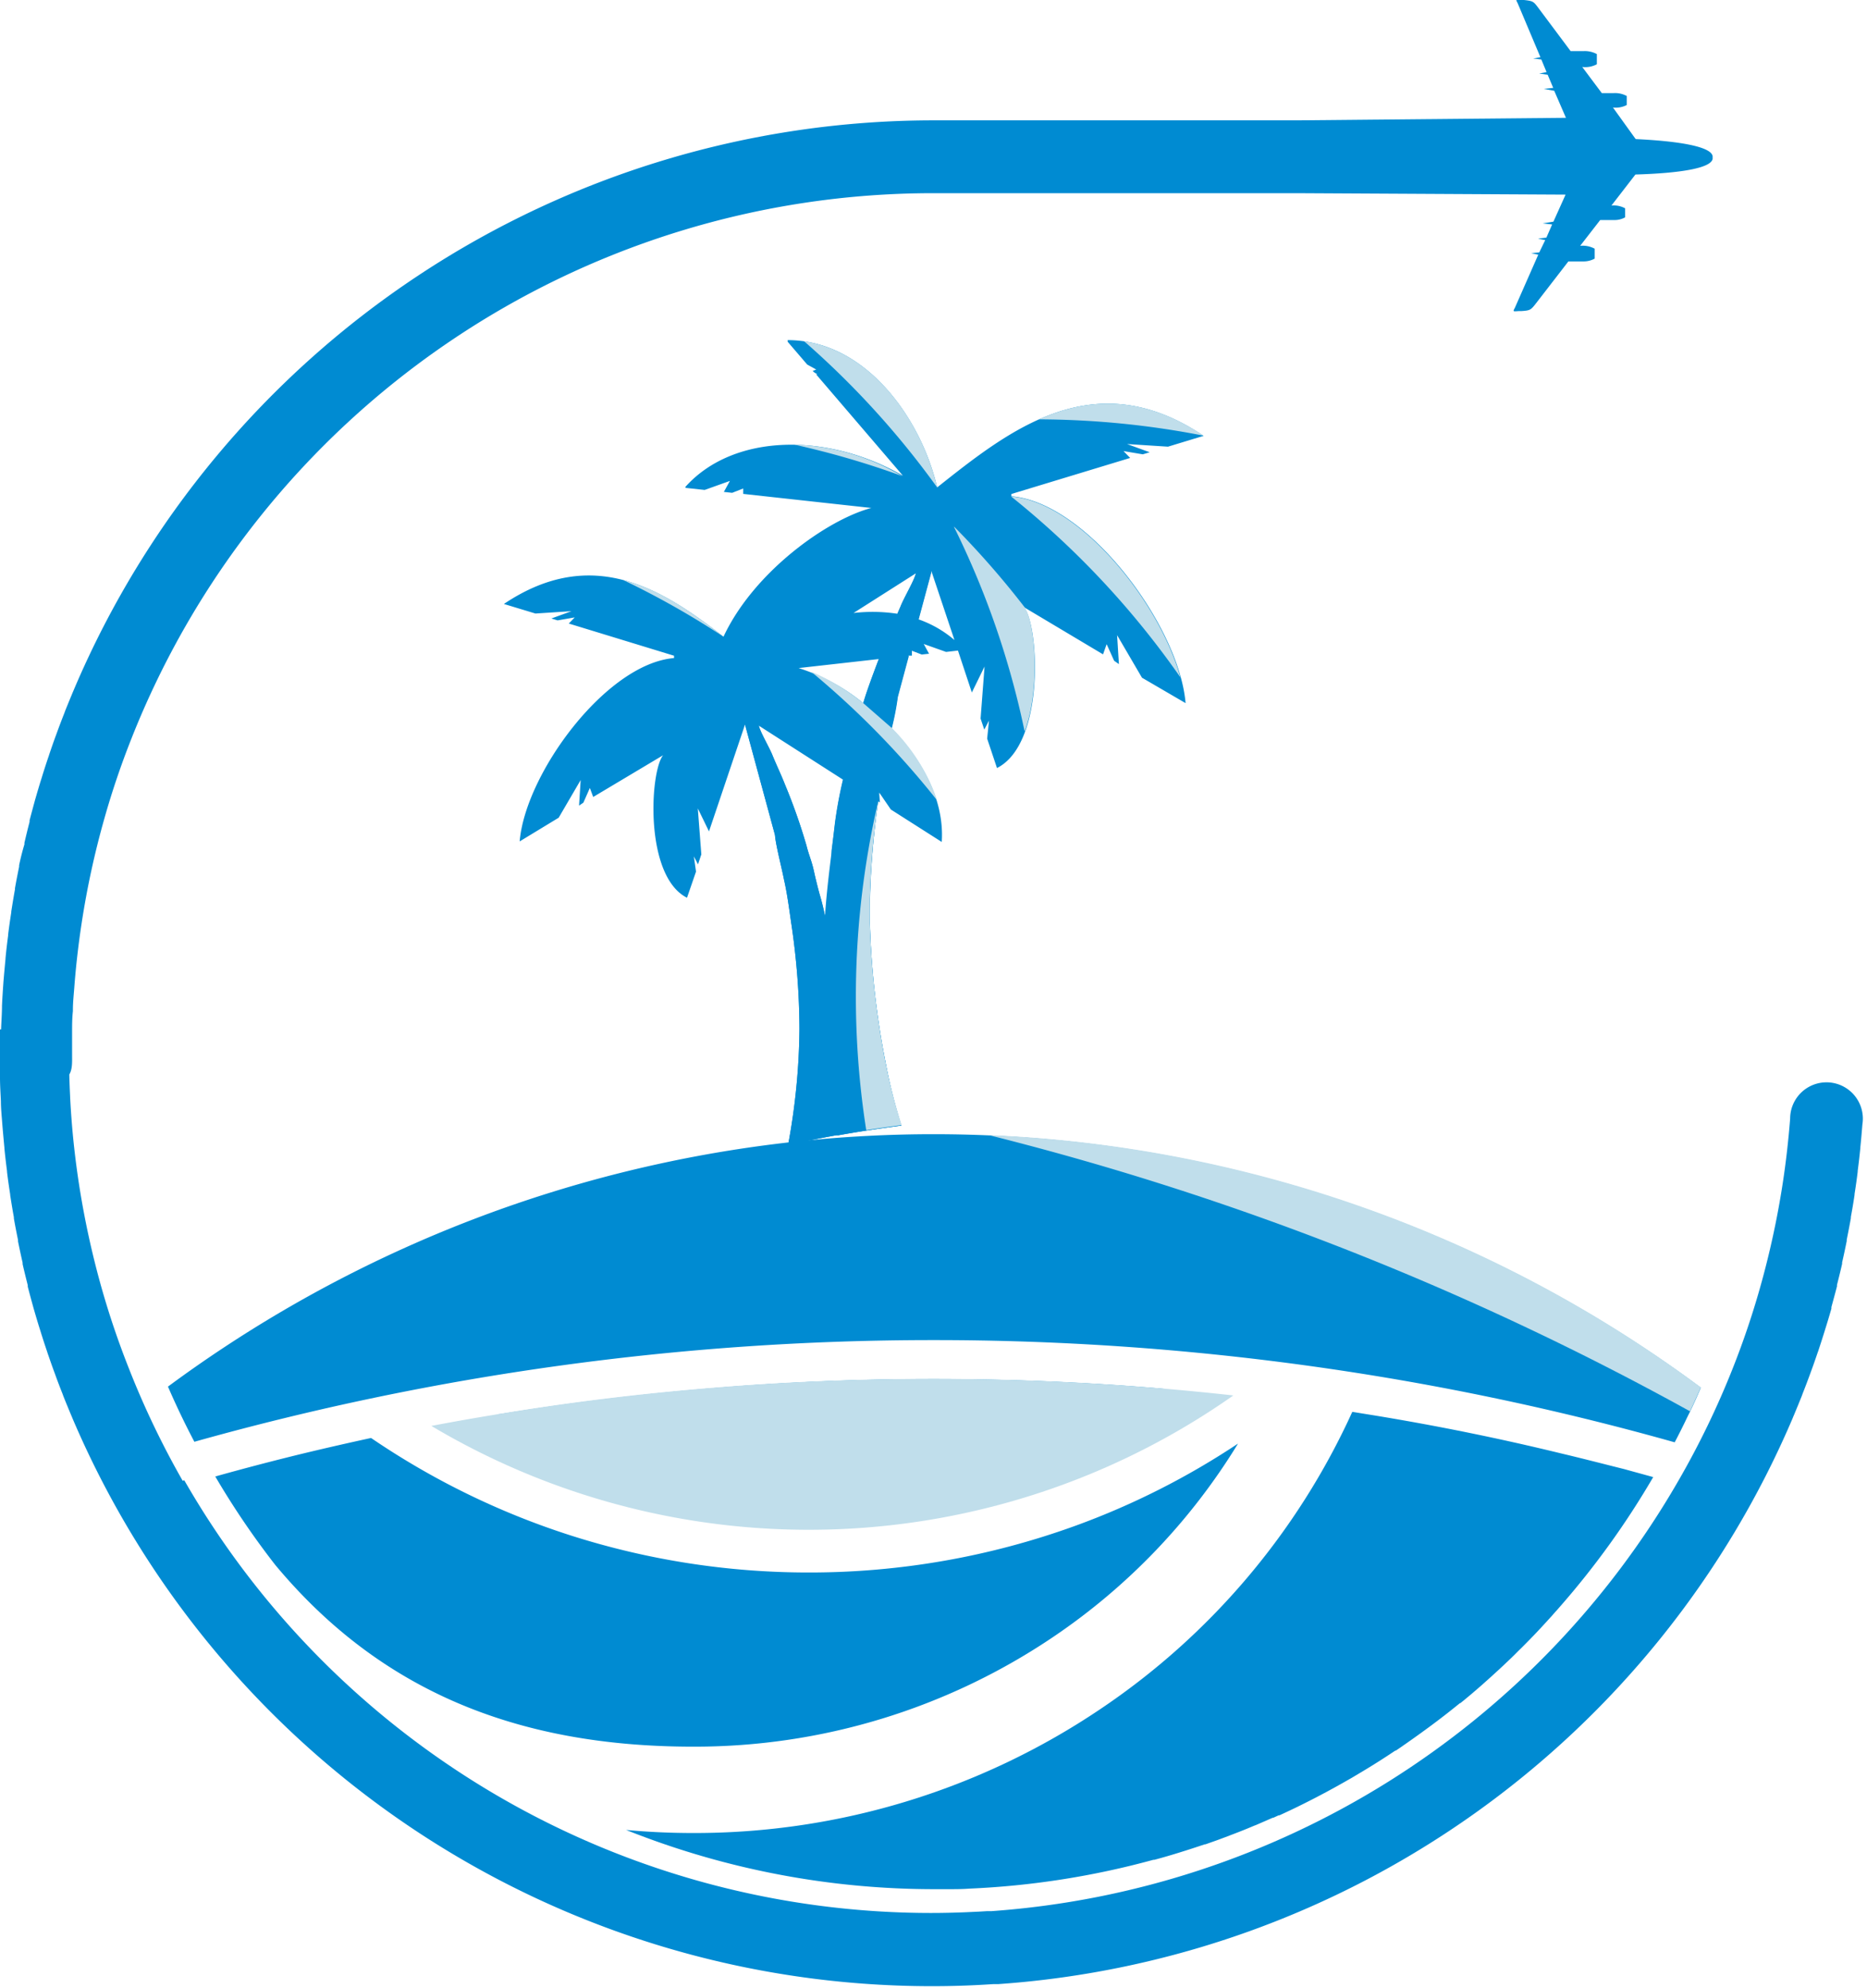
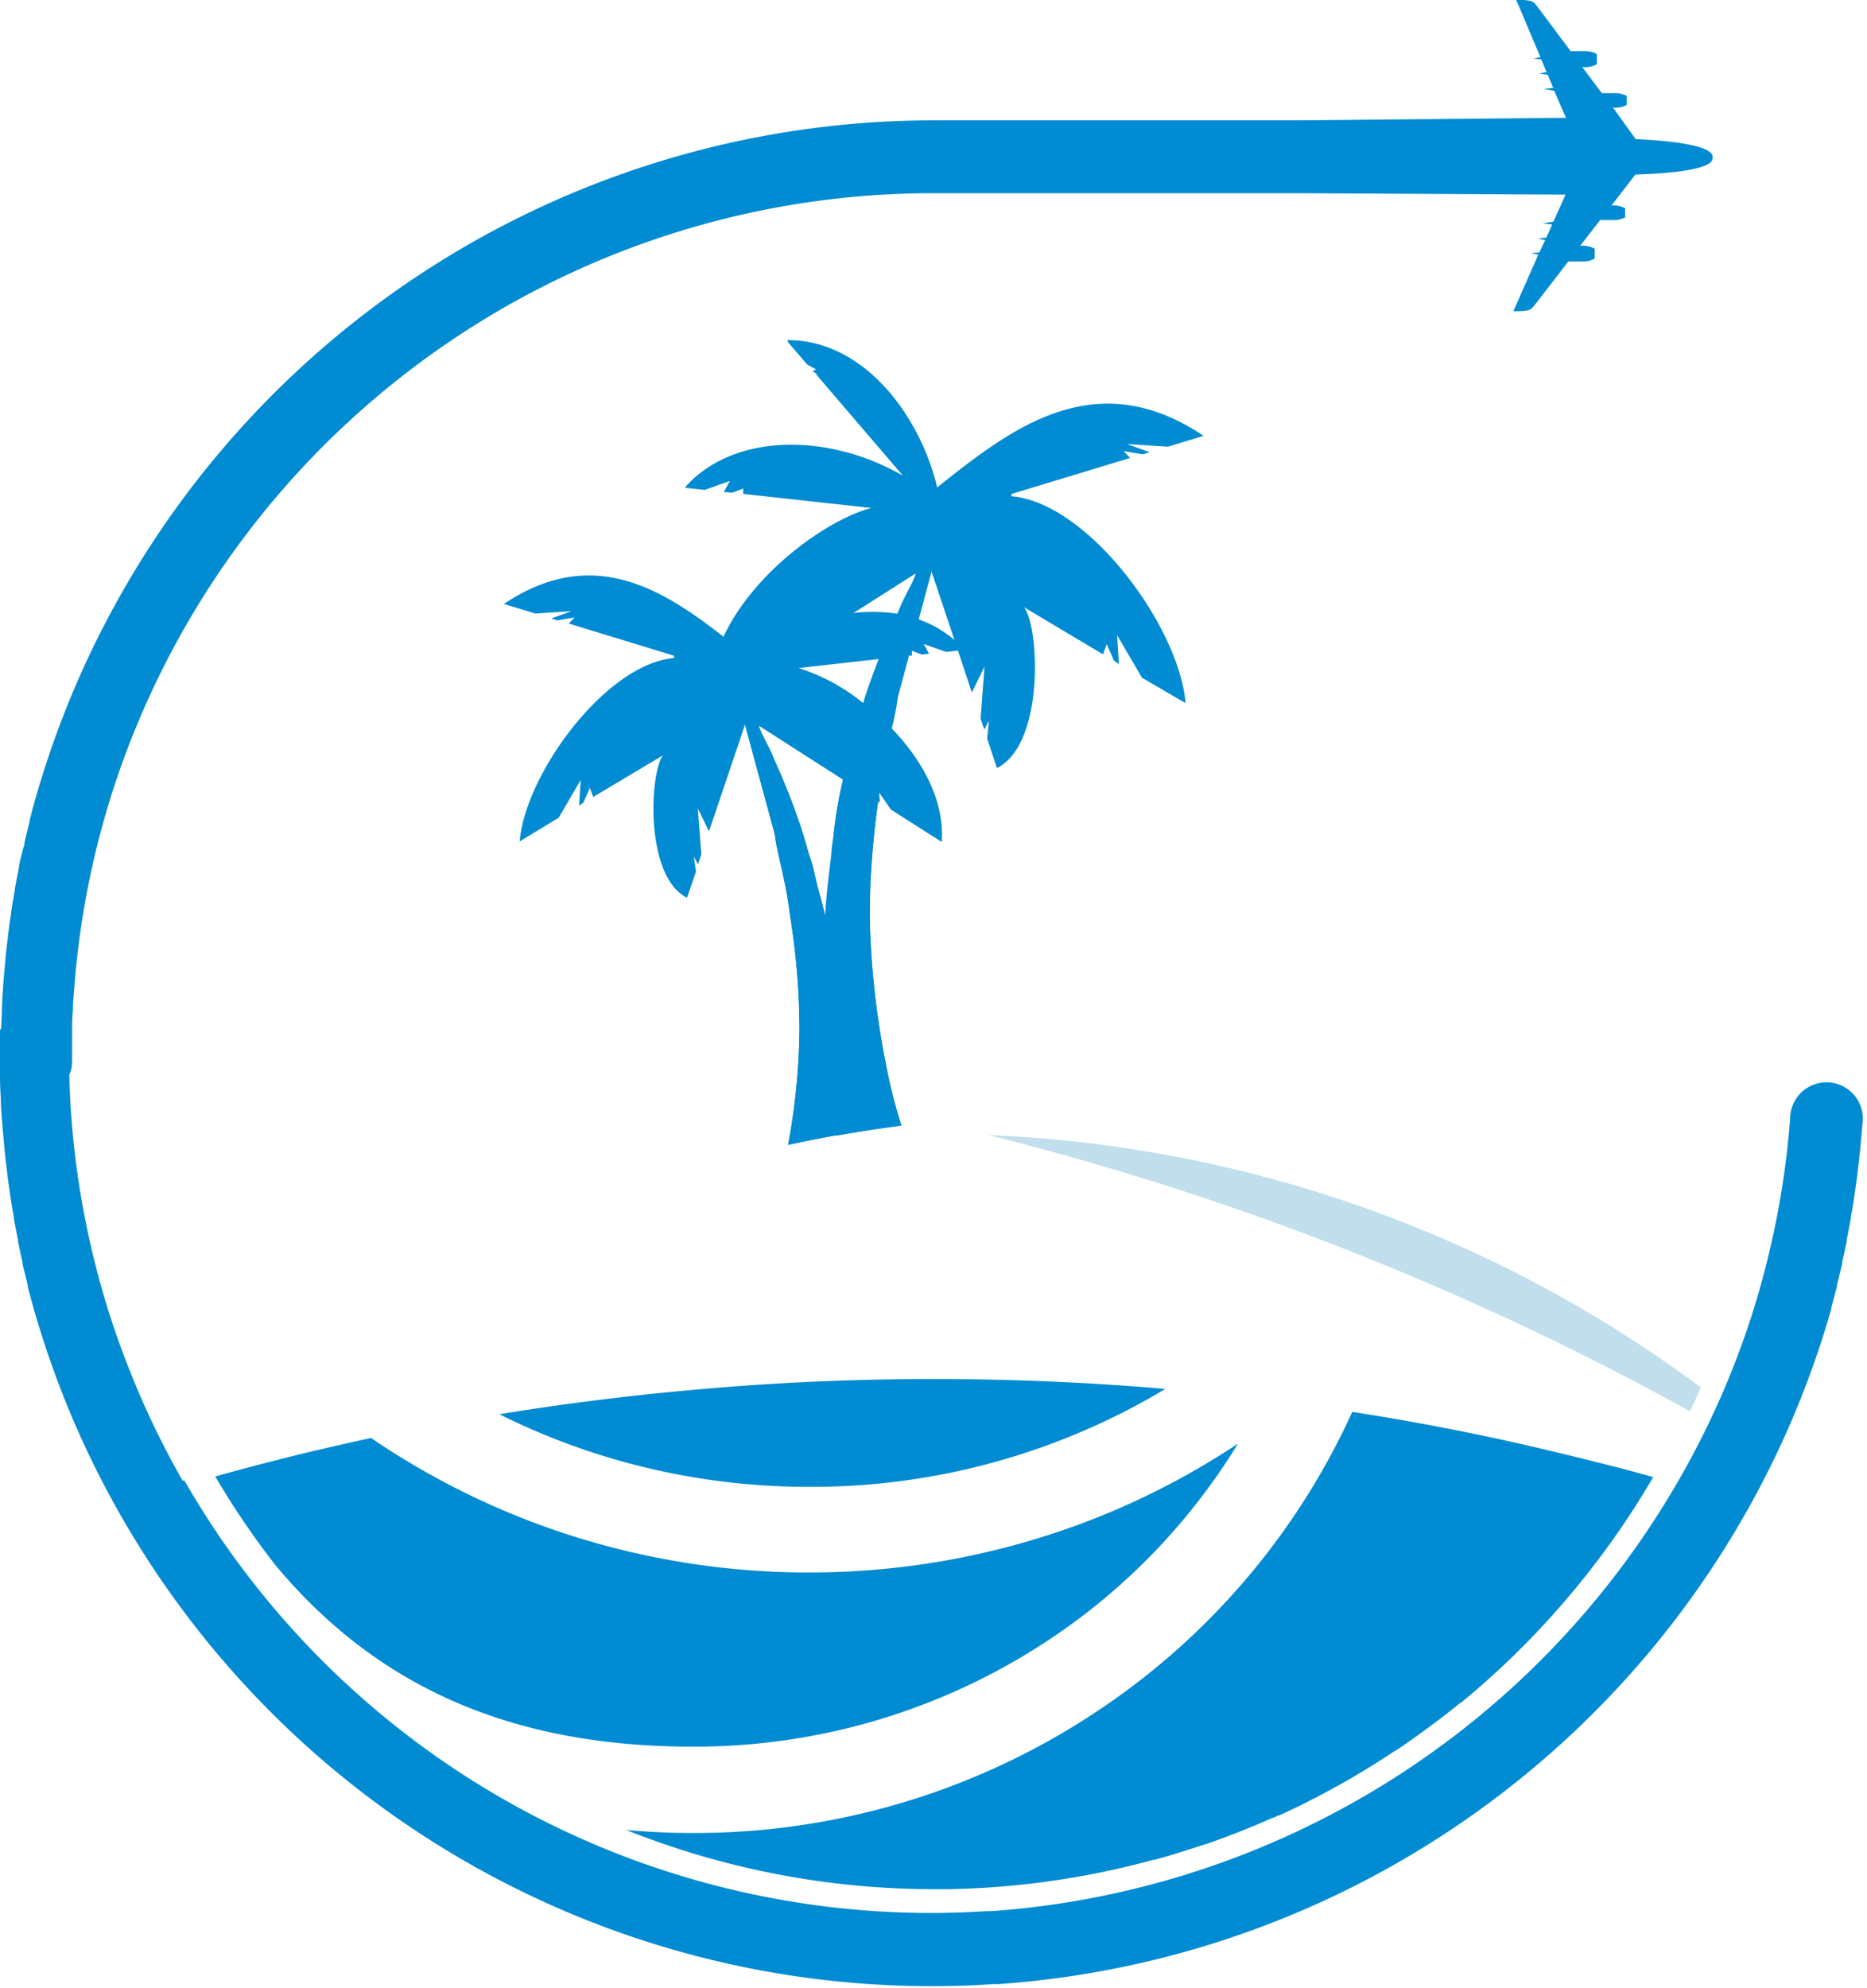
<svg xmlns="http://www.w3.org/2000/svg" viewBox="0 0 207.19 220.57">
  <defs>
    <style>.cls-1{fill:#008bd2;}.cls-1,.cls-2{fill-rule:evenodd;}.cls-2{fill:#c0deeb;}</style>
  </defs>
  <g id="Слой_2" data-name="Слой 2">
    <g id="Layer_1" data-name="Layer 1">
-       <path class="cls-1" d="M41.21,159.54A85.79,85.79,0,0,0,63.3,170.32a86.69,86.69,0,0,0,26.49,4.12v0a86.54,86.54,0,0,0,29.6-5.2,85,85,0,0,0,18-9.1,69.71,69.71,0,0,1-20.63,21.53,71.09,71.09,0,0,1-39.86,12.09c-19.88,0-34.95-6.46-46.37-20.18a90.5,90.5,0,0,1-6.64-9.79q5-1.4,10-2.61c2.42-.58,4.84-1.13,7.28-1.66Zm14.16-2.68a76,76,0,0,0,10.83,4.41,77.22,77.22,0,0,0,23.59,3.67v0a76.31,76.31,0,0,0,39.53-10.86l-1.14-.1q-12.11-1-24.57-1T79,154q-12.06,1-23.67,2.9Zm128.11,7-3.24-.89c-2.32-.58-4.63-1.18-7-1.74Q163,158.73,152.42,157l-2.35-.38a79.21,79.21,0,0,1-28,33,80.58,80.58,0,0,1-45.15,13.72q-3.76,0-7.44-.34a92.27,92.27,0,0,0,34.32,6.57h1.46c.77,0,1.53,0,2.3-.06h0A92.39,92.39,0,0,0,128,206.31l.11,0c.94-.25,1.86-.52,2.79-.81h0c.94-.29,1.86-.59,2.78-.9l.08,0,1.36-.48h0l.67-.25h0l.59-.22.12-.05c.69-.26,1.38-.53,2.06-.81h0l.62-.26.19-.07,1.22-.53h0l.64-.28.07,0,.59-.27.09,0c.85-.39,1.7-.79,2.54-1.21l.14-.07q2.59-1.29,5.1-2.74l.18-.1,1.16-.69h0q1.91-1.14,3.74-2.37l.06,0,.59-.4h0c1.44-1,2.84-2,4.22-3.05l.09-.07.51-.39,0,0c.57-.44,1.14-.9,1.71-1.36l.05,0,.53-.43,0,0,.5-.42.16-.13.36-.31.19-.16.34-.3.26-.22.31-.28.18-.16.37-.33.21-.19.92-.84.15-.14.45-.42.06-.06.35-.33.22-.21c.28-.27.56-.54.83-.82l.39-.38c.63-.63,1.25-1.26,1.86-1.91l.12-.13c.14-.14.27-.29.41-.44l0,0,.46-.5.06-.07.46-.5,0,0,.39-.45.16-.17.4-.46,0,0A92.49,92.49,0,0,0,183.48,163.83Z" />
+       <path class="cls-1" d="M41.21,159.54A85.79,85.79,0,0,0,63.3,170.32a86.69,86.69,0,0,0,26.49,4.12v0a86.54,86.54,0,0,0,29.6-5.2,85,85,0,0,0,18-9.1,69.71,69.71,0,0,1-20.63,21.53,71.09,71.09,0,0,1-39.86,12.09c-19.88,0-34.95-6.46-46.37-20.18a90.5,90.5,0,0,1-6.64-9.79q5-1.4,10-2.61c2.42-.58,4.84-1.13,7.28-1.66Zm14.16-2.68a76,76,0,0,0,10.83,4.41,77.22,77.22,0,0,0,23.59,3.67v0a76.31,76.31,0,0,0,39.53-10.86l-1.14-.1q-12.11-1-24.57-1T79,154q-12.06,1-23.67,2.9Zm128.11,7-3.24-.89c-2.32-.58-4.63-1.18-7-1.74Q163,158.73,152.42,157l-2.35-.38a79.21,79.21,0,0,1-28,33,80.58,80.58,0,0,1-45.15,13.72q-3.76,0-7.44-.34a92.27,92.27,0,0,0,34.32,6.57h1.46h0A92.39,92.39,0,0,0,128,206.31l.11,0c.94-.25,1.86-.52,2.79-.81h0c.94-.29,1.86-.59,2.78-.9l.08,0,1.36-.48h0l.67-.25h0l.59-.22.12-.05c.69-.26,1.38-.53,2.06-.81h0l.62-.26.19-.07,1.22-.53h0l.64-.28.07,0,.59-.27.09,0c.85-.39,1.7-.79,2.54-1.21l.14-.07q2.59-1.29,5.1-2.74l.18-.1,1.16-.69h0q1.91-1.14,3.74-2.37l.06,0,.59-.4h0c1.44-1,2.84-2,4.22-3.05l.09-.07.51-.39,0,0c.57-.44,1.14-.9,1.71-1.36l.05,0,.53-.43,0,0,.5-.42.16-.13.36-.31.19-.16.34-.3.26-.22.31-.28.18-.16.37-.33.21-.19.92-.84.15-.14.45-.42.06-.06.35-.33.22-.21c.28-.27.56-.54.83-.82l.39-.38c.63-.63,1.25-1.26,1.86-1.91l.12-.13c.14-.14.27-.29.41-.44l0,0,.46-.5.06-.07.46-.5,0,0,.39-.45.16-.17.4-.46,0,0A92.49,92.49,0,0,0,183.48,163.83Z" />
      <path class="cls-1" d="M91.55,101.57c-.18-.85-.38-1.66-.56-2.25-.23-.81-.52-2-.68-2.74-.23-1.06-.58-1.82-.8-2.74A64.38,64.38,0,0,0,87.1,87c-.44-1.12-.93-2.12-1.39-3.25-.35-.87-1.33-2.51-1.5-3.25l9.36,6a47.34,47.34,0,0,0-.9,4.84c-.38,3.34-.88,6.72-1.12,10.31ZM97.46,88.9l.19.12-.07-.9,0-.19,1.28,1.87,5.65,3.6c.32-4.71-2.24-9.16-5.58-12.63a30.26,30.26,0,0,0,.68-3.5l1.22-4.54.37,0,0-.54,1.09.42.81-.09-.59-1.08,2.48.88,1.32-.15,1.54,4.65,1.41-2.88-.44,5.77.41,1.23.52-1-.2,2,1.09,3.26c5.37-2.7,4.66-15.82,3-17.84l8.77,5.23.4-1.13.83,1.84.53.37-.2-3.21,2.76,4.72L131.57,78c-.71-8.5-10.83-22.24-19.33-22.95v-.25l13.18-4-.74-.76,2.14.36.77-.23-2.51-.91,4.54.29,3.95-1.2C121.4,40.18,112,47.73,104,54.07c-1.77-7.6-7.9-16.34-16.59-16.34l0,.18,2.17,2.53,1,.55-.39.15.14.15.38.24-.14,0,9.63,11.24C91.94,48,81.47,48,76.07,54v.12l2.13.23,2.8-1-.67,1.22.92.1,1.23-.48,0,.6,14.22,1.56c-4.79,1.25-13,7-16.41,14.28C73.57,65.4,65.77,60.39,55.92,67l3.5,1.06,4-.26-2.23.81.69.21,1.9-.33-.66.68,11.68,3.57V73c-7.54.63-16.5,12.81-17.13,20.34L62,90.71l2.44-4.18-.18,2.84.48-.33.72-1.63.37,1,7.76-4.63c-1.47,1.79-2.11,13.41,2.65,15.81l1-2.9L77,95l.46.88.37-1.1-.39-5.1,1.24,2.55,4-11.86L86,92.62c.09,1.13.75,3.65,1,4.93.39,1.72.59,3.4.86,5.21a80.17,80.17,0,0,1,.86,11.3v.11A72.89,72.89,0,0,1,87.46,127c1.77-.38,3.55-.74,5.34-1.06h0l.23,0h0c2.33-.42,4.67-.77,7-1.08A60.23,60.23,0,0,1,98.3,118a92.08,92.08,0,0,1-1.78-16.44v-.12a92.17,92.17,0,0,1,.94-12.58ZM95.8,78a21.67,21.67,0,0,0-7.17-3.89l8.89-1C96.9,74.73,96.13,76.8,95.8,78ZM105.92,71a12.39,12.39,0,0,0-4-2.3l1.44-5.35L105.92,71Zm-6.36-2.92A18.53,18.53,0,0,0,94.72,68l6.92-4.4c-.2.84-1.31,2.69-1.7,3.67C99.82,67.53,99.69,67.83,99.56,68.12Z" />
      <path class="cls-1" d="M91.55,101.57c-.18-.85-.38-1.66-.56-2.25-.23-.81-.52-2-.68-2.74-.23-1.06-.58-1.82-.8-2.74A64.38,64.38,0,0,0,87.1,87c-.44-1.12-.93-2.12-1.39-3.25-.35-.87-1.33-2.51-1.5-3.25l-1.54-.14L86,92.62c.09,1.13.75,3.65,1,4.93.39,1.72.59,3.4.86,5.21a80.17,80.17,0,0,1,.86,11.3v.11A72.89,72.89,0,0,1,87.46,127c1.77-.38,3.55-.74,5.34-1.06h0l.23,0h0c2.33-.42,4.67-.77,7-1.08A60.23,60.23,0,0,1,98.3,118a95.48,95.48,0,0,1-1.77-15.55h0c0-.2,0-.4,0-.6h0v0h0v0h0v0h0v0h0v0h0v0h0v0h0v0h0v-.31h0v0c0-.26,0-.51,0-.77h0c0-.25,0-.49,0-.73V99.7a94.64,94.64,0,0,1,.92-10.8l-3.89-2.48a47.34,47.34,0,0,0-.9,4.84c-.1.85-.2,1.7-.31,2.56h0l-.06.47h0l0,.4v.08l0,.22v0l0,.24v.08h0v.23h0l0,.12v.12h0V96h0c-.22,1.81-.42,3.65-.55,5.56ZM95.8,78c.33-1.15,1.1-3.22,1.72-4.86l3.34-.36-1.22,4.54a30.26,30.26,0,0,1-.68,3.5L95.8,78Zm6.13-9.21-2.37-.62c.13-.29.26-.59.38-.9.39-1,1.5-2.83,1.7-3.67l1.73-.16Z" />
-       <path class="cls-1" d="M103.61,148.66A302.84,302.84,0,0,1,185.85,160q.74-1.41,1.44-2.88c.51-1,1-2.1,1.46-3.18a142.94,142.94,0,0,0-170.11-.12q1.35,3.12,2.93,6.12A302.93,302.93,0,0,1,103.61,148.66Z" />
      <path class="cls-2" d="M109.73,125.92a323.12,323.12,0,0,1,77.82,30.64c.41-.87.81-1.76,1.2-2.65A142.25,142.25,0,0,0,109.73,125.92Z" />
      <path class="cls-1" d="M8,117c0-.82,0-1.63,0-2.44v0c0-.8,0-1.6.09-2.39V112c0-.8.09-1.6.15-2.39h0c.18-2.43.46-4.83.82-7.2a94.91,94.91,0,0,1,2.52-11.6h0a91.32,91.32,0,0,1,3-8.86v0a95.64,95.64,0,0,1,88.94-60.52H144l29.74.16-1.35,3-1.19.19,1.05.12-.64,1.46-.93.11.8.17L170.82,28l-.91.09.8.16-2.59,5.88h0c-.23.44-.26.43.42.38l.29,0c1-.07,1.05-.11,1.69-.94L174.05,29h1.67a2.57,2.57,0,0,0,1.25-.31V27.59a2.79,2.79,0,0,0-1.61-.32l2.22-2.86h1.62a2.4,2.4,0,0,0,1.15-.3v-1a2.66,2.66,0,0,0-1.52-.31l2.66-3.44h0c4.75-.14,8.42-.67,8.57-1.75v-.27c-.14-1.09-3.8-1.69-8.54-1.91h0L179,11.93a2.7,2.7,0,0,0,1.53-.28v-1a2.72,2.72,0,0,0-1.43-.32h-1.34l-2.17-2.9a2.74,2.74,0,0,0,1.62-.3V6a2.79,2.79,0,0,0-1.48-.33l-1.43,0L170.81,1c-.63-.84-.63-.88-1.68-1l-.28,0c-.67-.06-.65-.07-.43.35l0,0,2.53,6-.81.14.91.11L171.63,8l-.82.16.94.13.62,1.46h0l-1.07.11,1.18.21,1.3,3L144,13.35H103.61A103.67,103.67,0,0,0,8.24,76.41h0l-.05.12-.1.23c-.29.7-.58,1.4-.86,2.1l-.09.25q-.42,1.06-.81,2.13l-.08.22c-.27.72-.52,1.45-.77,2.18l-.07.22c-.25.73-.49,1.47-.72,2.21l-.06.2c-.24.75-.46,1.5-.68,2.26l-.05.17c-.21.77-.42,1.54-.62,2.31l0,.16c-.2.77-.39,1.55-.57,2.33l0,.16Q2.36,94.83,2.12,96l0,.14c-.16.8-.32,1.6-.46,2.4l0,.13c-.15.81-.28,1.63-.41,2.45v.09c-.13.83-.25,1.66-.35,2.49v.09c-.11.84-.21,1.68-.29,2.53v.06c-.08.85-.16,1.71-.23,2.57v0c-.06.87-.12,1.74-.16,2.61v0c0,.87-.07,1.75-.1,2.63H0q0,1.33,0,2.67H0q0,1.33,0,2.67H0c0,.88.06,1.75.1,2.63v0c0,.87.1,1.74.16,2.6v0c.07.86.15,1.71.23,2.57v.06c.08.84.18,1.68.29,2.52v.09c.1.84.22,1.67.35,2.5v.08c.13.82.26,1.64.41,2.45l0,.13c.14.81.3,1.61.46,2.4l0,.15q.24,1.18.51,2.37l0,.15q.27,1.17.57,2.34l0,.16c.2.77.41,1.54.62,2.3l.05.18c.22.75.44,1.51.68,2.26l.06.19q.34,1.11.72,2.22l.07.22c.25.72.5,1.45.77,2.17l.08.22q.39,1.08.81,2.13l.09.25c.28.71.57,1.4.86,2.1l.1.23.05.13h0a103.66,103.66,0,0,0,95.37,63q3,0,5.87-.17l1-.06.53,0a103.68,103.68,0,0,0,88.14-62.8h0l.05-.13.1-.23c.29-.7.58-1.4.86-2.1l.09-.25q.42-1.06.81-2.13l.08-.22c.27-.72.52-1.45.77-2.18l.08-.22c.24-.73.48-1.47.71-2.21l.06-.2c.24-.75.46-1.5.68-2.26l0-.17c.21-.77.42-1.53.62-2.31l0-.15q.3-1.17.57-2.34l0-.15c.18-.79.35-1.58.51-2.38l0-.14c.16-.8.32-1.6.46-2.4l0-.13c.15-.81.29-1.63.41-2.45v-.09c.13-.82.25-1.66.35-2.49v-.09c.11-.84.21-1.68.29-2.52v-.07c.09-.85.16-1.7.23-2.56a4.46,4.46,0,0,0,.05-.63,4,4,0,1,0-8.07,0v0c-.19,2.41-.46,4.8-.82,7.15a96.39,96.39,0,0,1-2.52,11.6h0a92.44,92.44,0,0,1-3,8.87v0a94.39,94.39,0,0,1-6.07,12.56h0a95.86,95.86,0,0,1-76.26,47.73l-.5,0-.84.05-1.51.07h0c-1.25.05-2.51.08-3.77.08a95.56,95.56,0,0,1-82.92-48h0l-.18.05a95.28,95.28,0,0,1-6-12.54v0a93.19,93.19,0,0,1-3-8.86h0a96.55,96.55,0,0,1-2.52-11.61c-.36-2.37-.64-4.77-.82-7.19h0q-.09-1.2-.15-2.4v-.06q-.06-1.2-.09-2.4v0C8.05,118.59,8,117.78,8,117Z" />
-       <path class="cls-2" d="M100.14,52.82a24.94,24.94,0,0,0-12-3.5,95.18,95.18,0,0,1,12,3.5Zm-4,72.55c1.3-.2,2.61-.39,3.92-.56A60.23,60.23,0,0,1,98.3,118a95.48,95.48,0,0,1-1.77-15.55h0c0-.2,0-.4,0-.6h0v0h0v0h0v0h0v0h0v0h0v0h0v0h0v0h0v-.31h0v0c0-.26,0-.51,0-.77h0c0-.25,0-.49,0-.73V99.7a92.25,92.25,0,0,1,.92-10.78,96,96,0,0,0-1.32,36.45ZM104,88.79a20.68,20.68,0,0,0-5-8L95.8,78A24.46,24.46,0,0,0,90,74.5a95.54,95.54,0,0,1,14,14.29ZM69.13,64.33A94.4,94.4,0,0,1,80.24,70.6c-3.37-2.63-7-5.21-11.11-6.27Zm36.74-5.88a94.67,94.67,0,0,1,7.84,22.7c1.8-4.85,1.14-12.15,0-13.78l-.06-.08a97,97,0,0,0-7.74-8.84ZM131,75.15a96.1,96.1,0,0,0-18.8-20.08c7.6.63,16.48,11.67,18.8,20.08ZM115.3,46.52a96.41,96.41,0,0,1,18.27,1.81c-6.9-4.62-12.91-4.19-18.27-1.81ZM104,54.07A95.91,95.91,0,0,0,89.24,37.86C97,39,102.36,47,104,54.07Z" />
-       <path class="cls-2" d="M136.87,154.8a81.91,81.91,0,0,1-89,3.38q3.42-.65,6.89-1.22,11.87-2,24.24-3,12.1-1,24.57-1t24.57,1Q132.55,154.32,136.87,154.8Z" />
    </g>
  </g>
</svg>